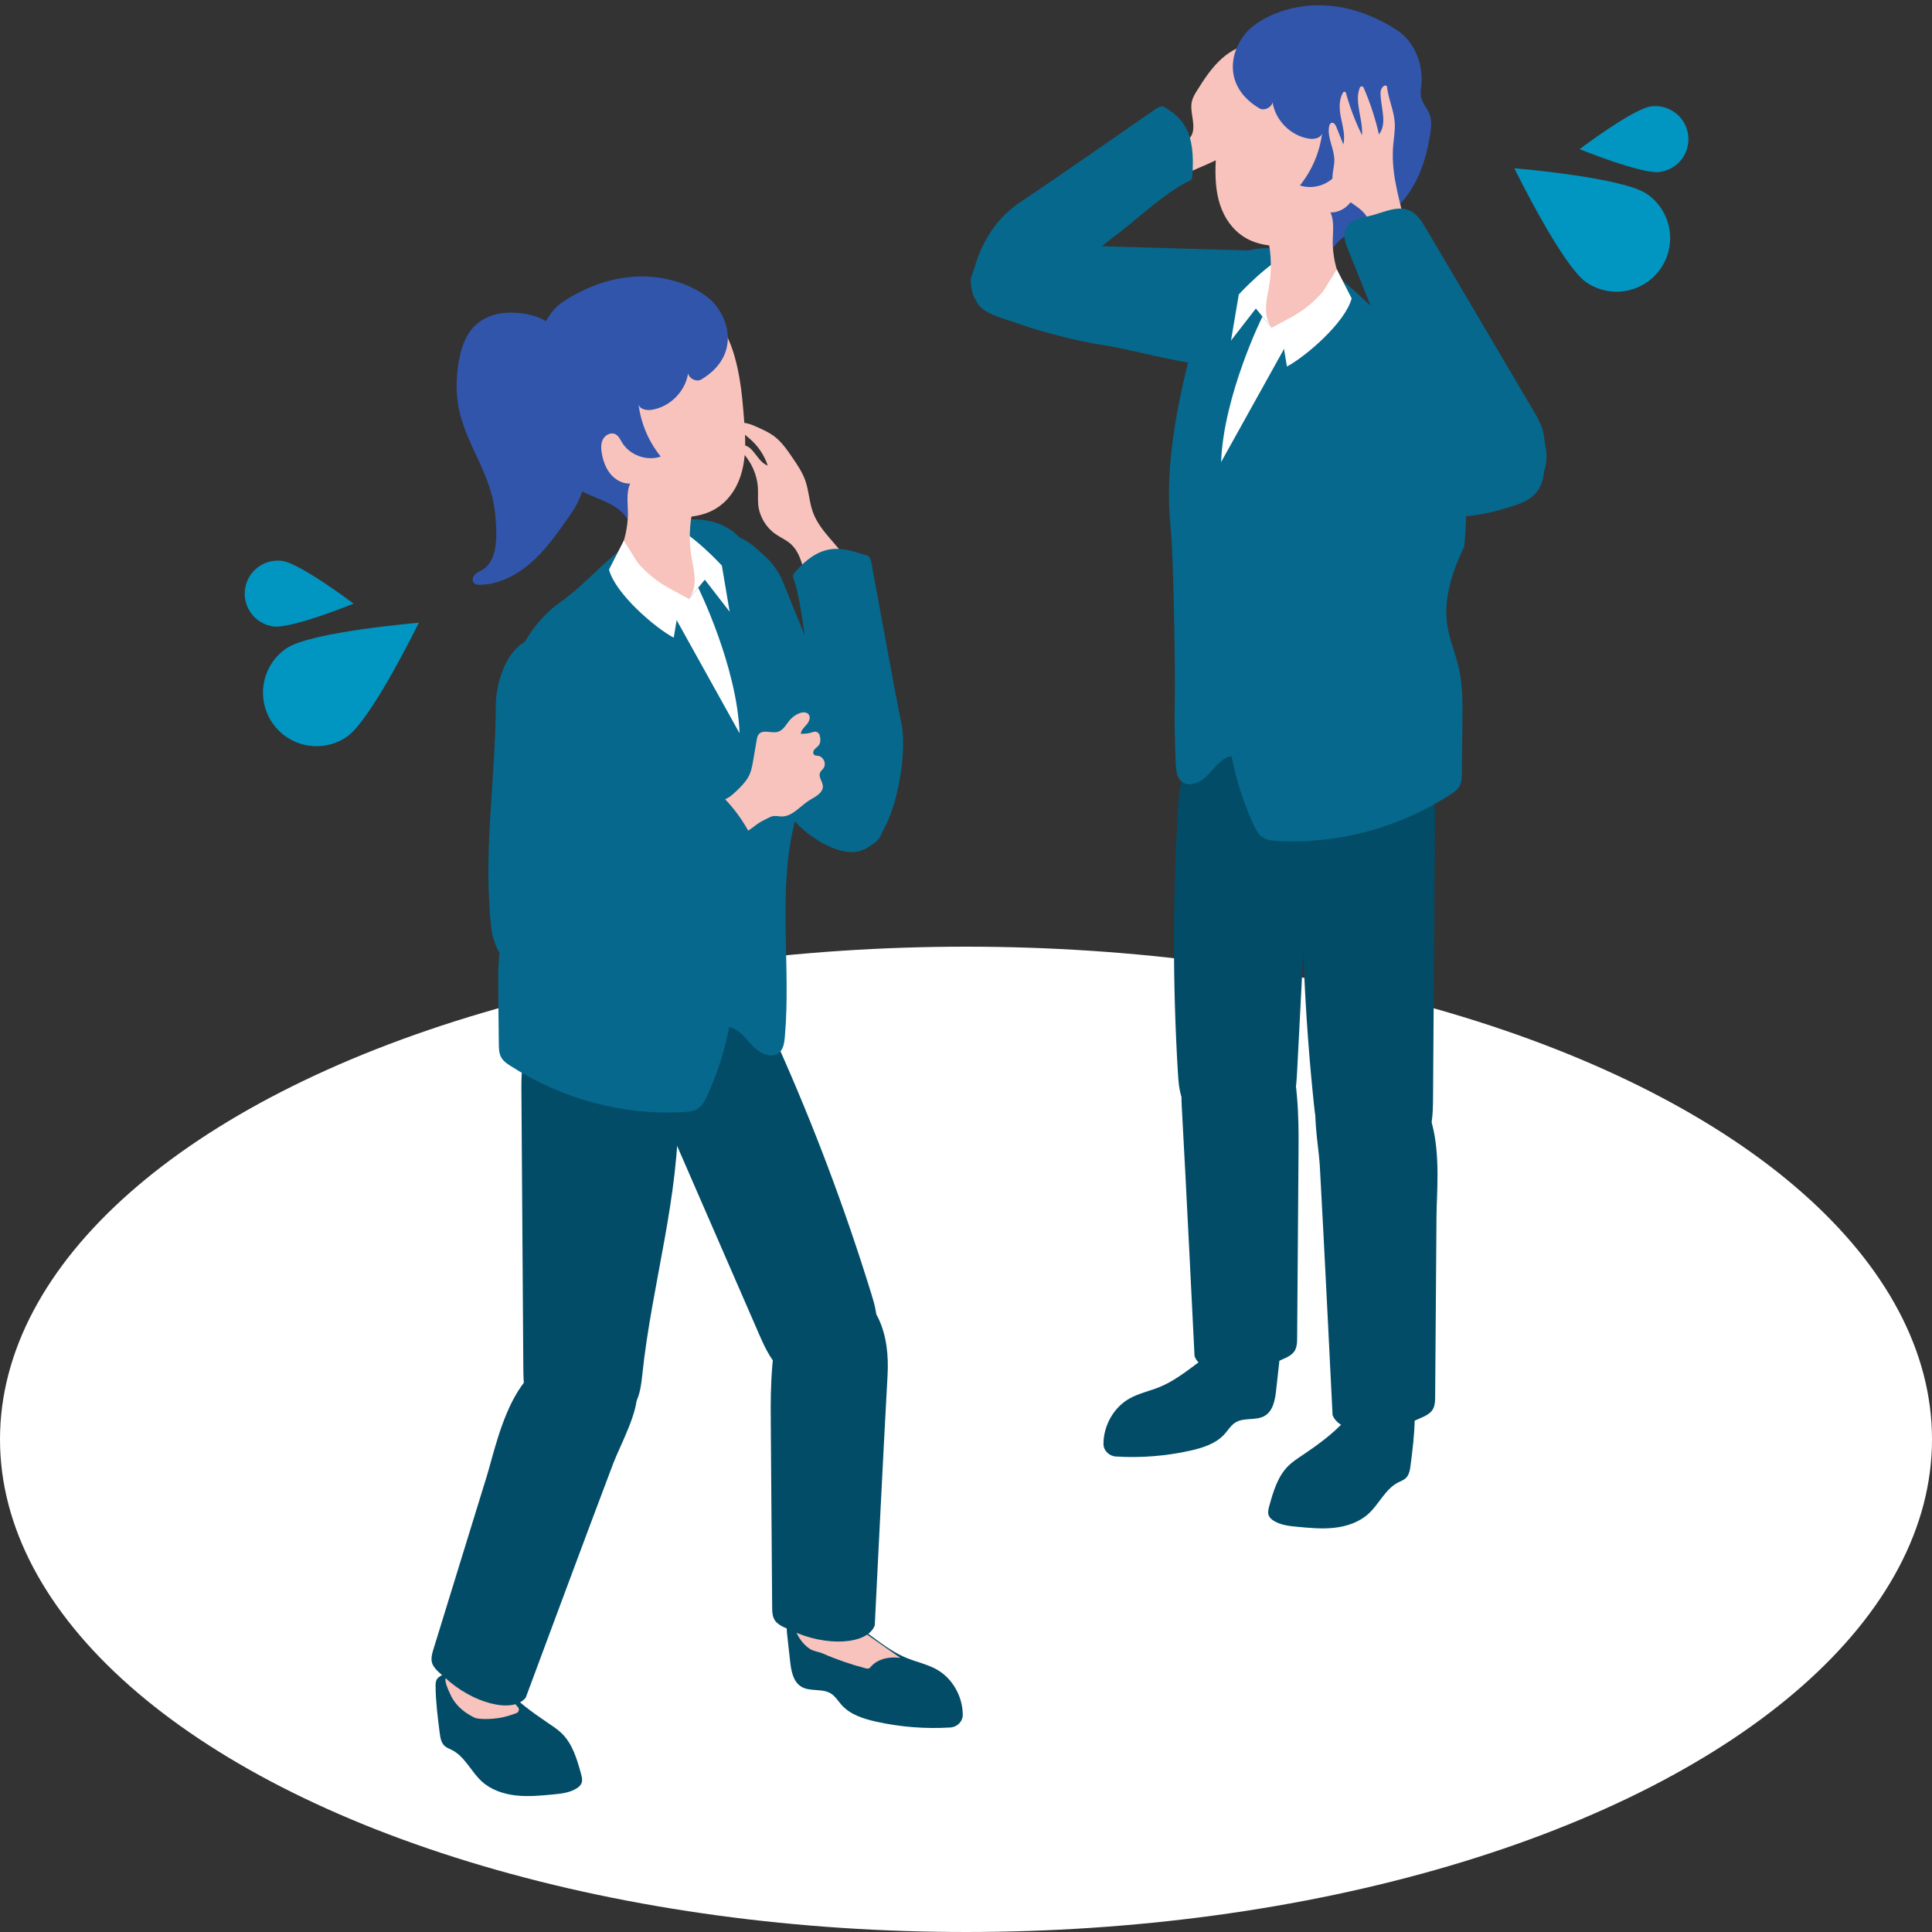
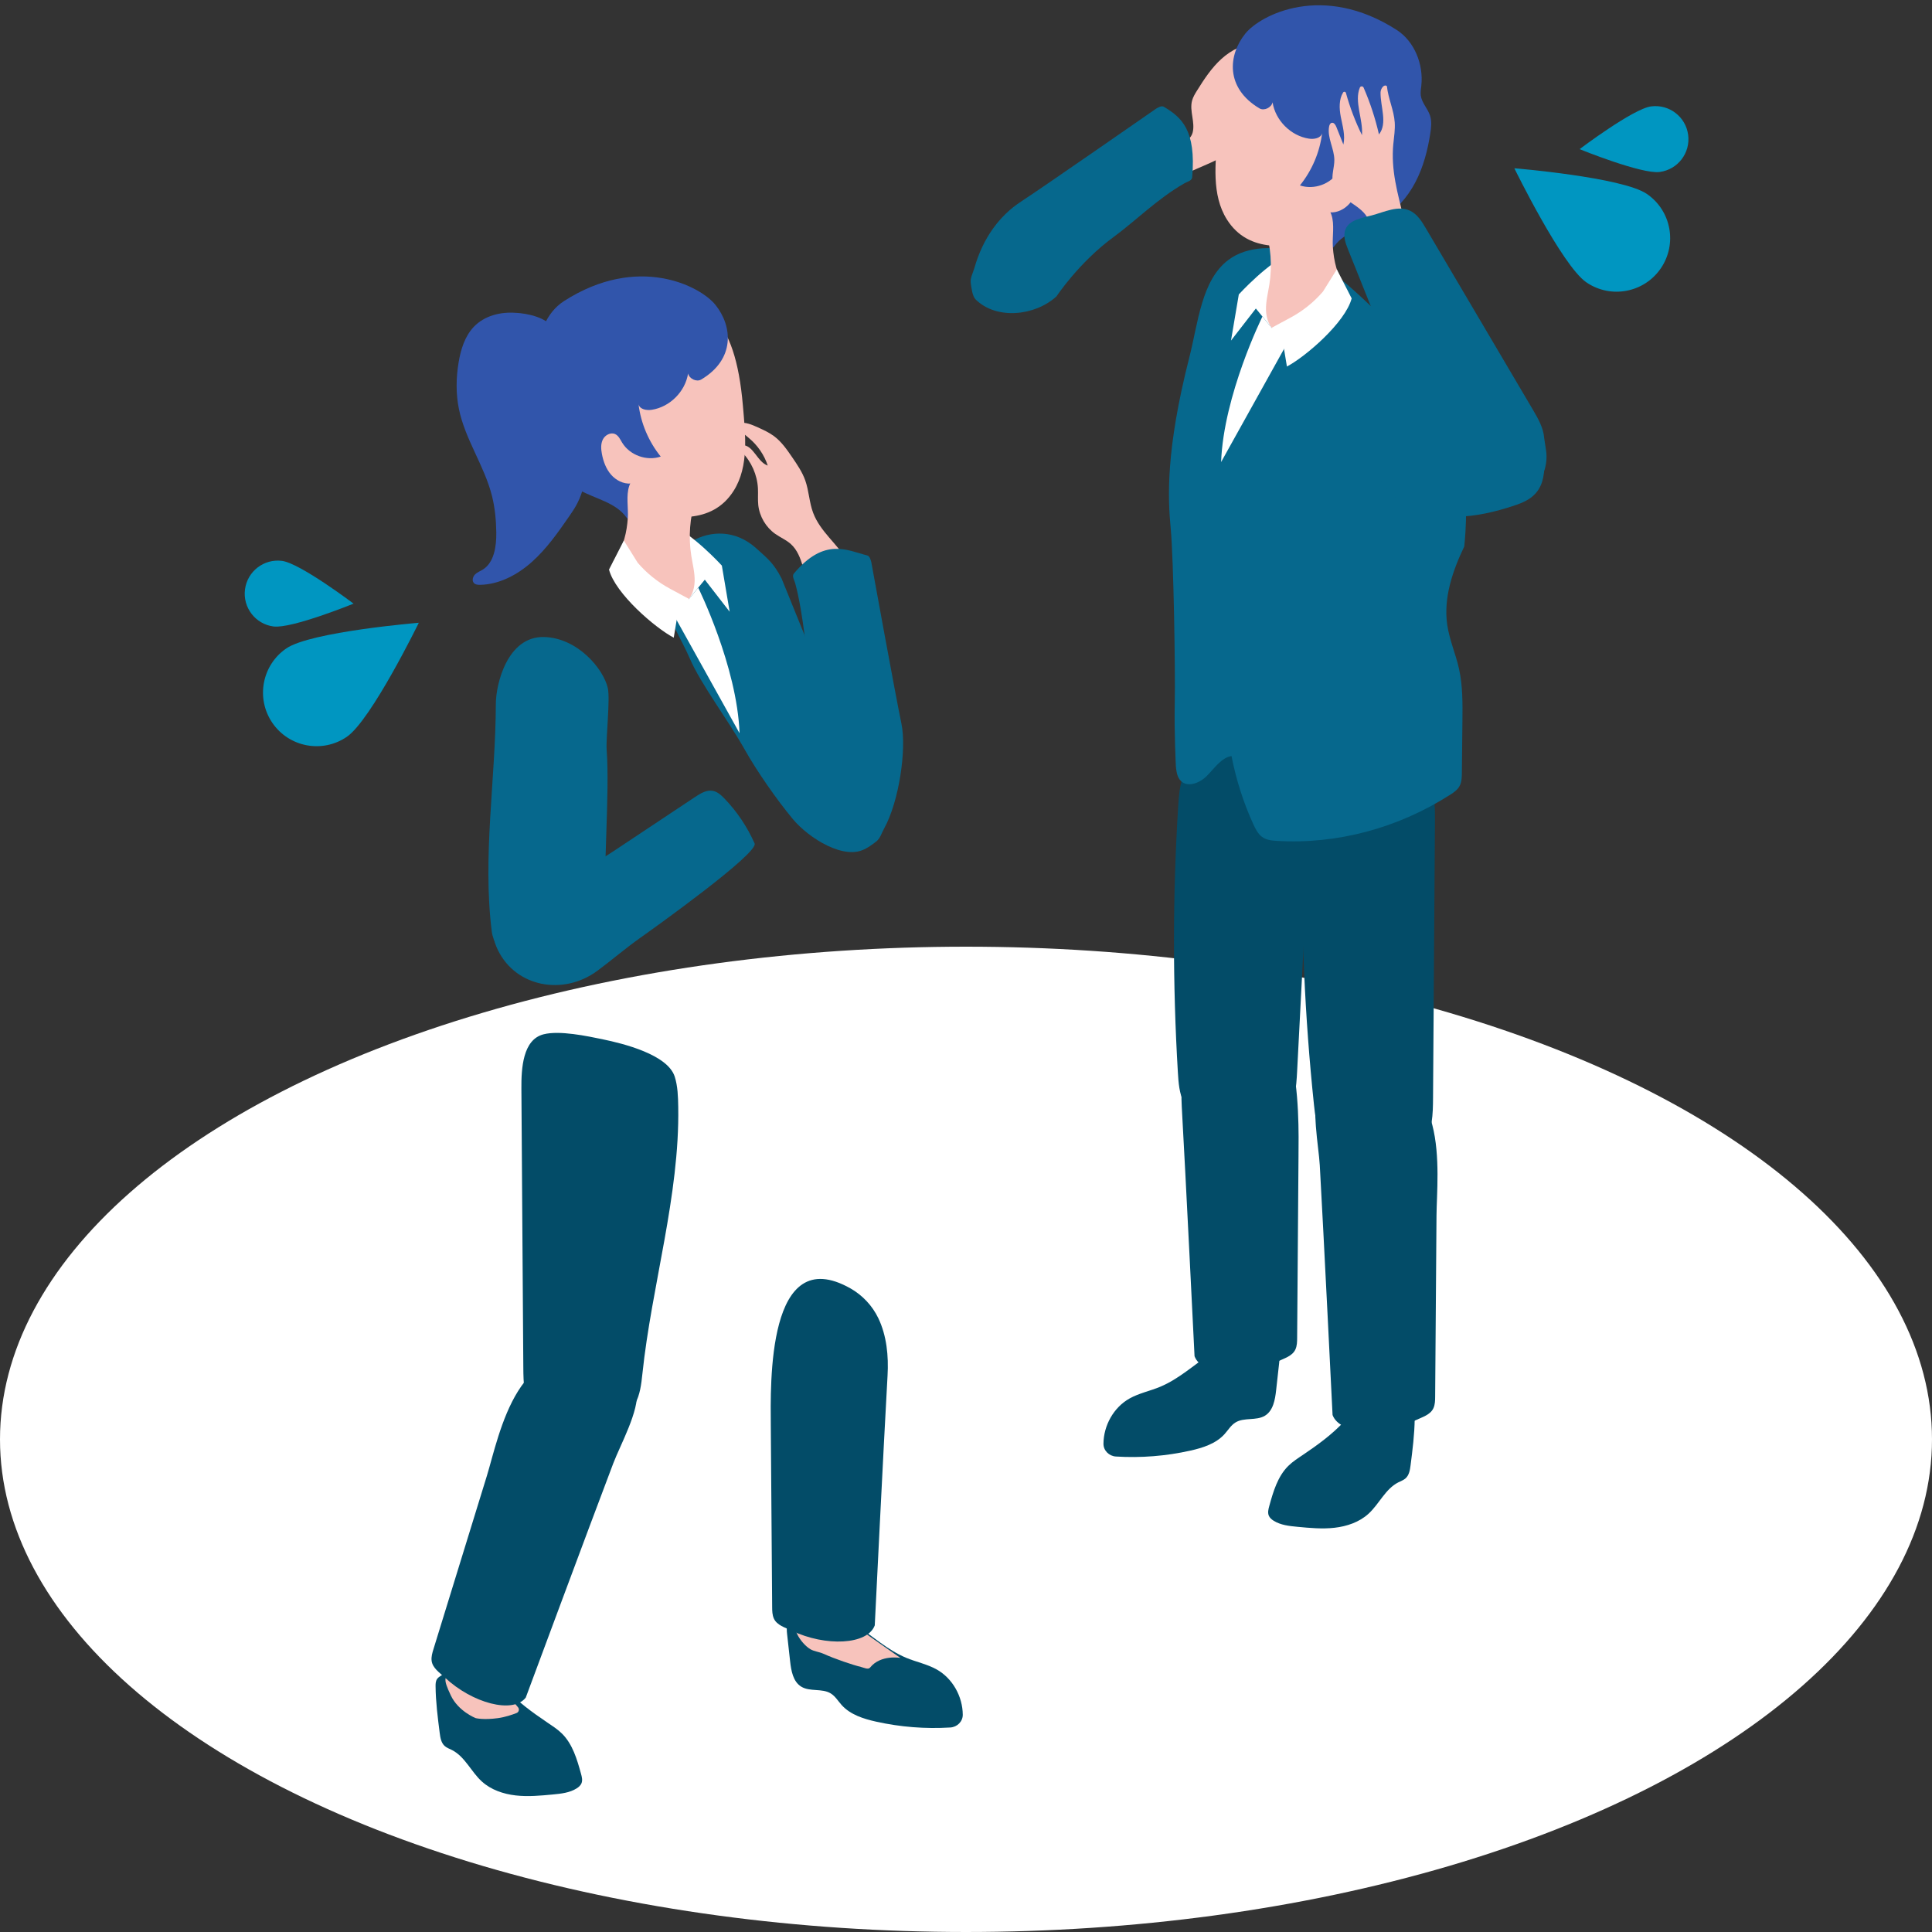
<svg xmlns="http://www.w3.org/2000/svg" id="_レイヤー_2" viewBox="0 0 1500 1500">
  <rect x="0" y="0" width="1500" height="1500" fill="#333333" stroke="none" />
  <defs>
    <style>.cls-1{fill:#f7c3bc;}.cls-1,.cls-2,.cls-3,.cls-4,.cls-5,.cls-6,.cls-7{stroke-width:0px;}.cls-2{fill:none;}.cls-3{fill:#fff;}.cls-4{fill:#06688d;}.cls-5{fill:#034c68;}.cls-6{fill:#3155ab;}.cls-7{fill:#0096c1;}</style>
  </defs>
  <g id="_レイヤー_1-2">
    <rect class="cls-2" width="1500" height="1500" />
    <ellipse class="cls-3" cx="750" cy="1117.5" rx="750" ry="382.5" />
    <path class="cls-1" d="m925.92,103.08c2.2-8.09-2.57-16.85-.4-24.94.75-2.8,2.29-5.32,3.82-7.78,5.49-8.81,11.25-17.61,18.93-24.59,7.68-6.98,17.59-12.04,27.97-11.95,2.36,4.31.9,9.76-1.57,14.01-2.47,4.25-5.88,7.97-7.73,12.53-5.35,13.21,3.98,28.68-.33,42.26-4.9,15.45-20.63,21.07-37.77,28.56-5.49,2.4-12.33,5.28-17.23,8.73-6.53,4.6-16.57,2.28-21.14-4.28-14.45-20.78,31.03-16.32,35.44-32.55Z" />
-     <path class="cls-4" d="m969.37,194.48c12.91,1.54,17.72,4.39,29.17,10.44,37.72,19.9,24.84,73.19-9.83,80.04-17.34,3.43-35.16-1.14-52.86-2.03-21.62-1.09-55.34-11.29-80.68-15.21-19.15-2.96-45.62-9.8-63.88-16.2-18.26-6.4-37.67-9.69-34.2-28.19l12.55-34.61,199.73,5.77Z" />
    <path class="cls-4" d="m897.68,84.31c1.86-1.04,4.17-2.45,5.98-1.37,13.54,8.08,25.15,17.86,21.95,54.72-.24,2.72-3.75,3.33-6.07,4.67-21.2,12.23-37.68,29.03-55.15,41.84-26.64,19.52-44.17,45.98-44.17,45.98-16.86,15.32-46.71,18.2-62.72,2.36-2.59-2.56-3.25-8.96-3.79-12.63-.6-4.06,1.69-7.89,2.82-11.85,6.55-22.99,19.31-40.51,36.16-51.48,16.86-10.97,105-72.24,105-72.24Z" />
    <path class="cls-5" d="m956.83,574.5c-15.76,2.52-32.09,11.55-38.34,28.51-2.7,7.31-3.28,15.43-3.77,23.39-4.25,68.57-4.32,137.53-.22,206.19.48,8.05,1.1,16.42,4.61,23.42,6.92,13.8,22.26,17.68,35.82,19.93,15.37,2.55,33.47,3.69,43.66-9.8,6.91-9.14,7.87-22.31,8.5-34.5,3.73-72.05,7.46-144.09,11.19-216.14.81-15.6.64-37.94-15.27-42.81-12.27-3.76-33.89-.15-46.19,1.81Z" />
    <path class="cls-5" d="m927.45,1052.99c5.7,15.15,38.16,16.6,64.42,4.1,5.2-2.48,11.47-4.16,13.88-9.39,1.28-2.79,1.33-5.96,1.35-9.03.35-46.87.7-93.75,1.05-140.62.24-32.38,3.12-143.41-61.84-106.73-9.33,5.27-16.98,13.45-21.62,23.1-6.57,13.69-8.04,29.45-7.18,44.61,2.91,51.23,9.93,193.96,9.93,193.96Z" />
    <path class="cls-5" d="m900.89,1076.64c-7.86,3.3-16.42,4.96-23.87,9.12-12.41,6.93-20.2,21.04-20.29,35.17-.03,5.32,4.36,9.58,9.67,9.91,19.31,1.2,38.78-.34,57.66-4.55,9.8-2.19,19.96-5.41,26.68-12.86,2.78-3.08,4.94-6.85,8.47-9.02,6.73-4.15,16.12-1.15,22.88-5.25,6.41-3.89,7.88-12.39,8.7-19.84.76-6.88,1.53-13.76,2.29-20.64.33-2.98.64-6.14-.63-8.86-1.75-3.77-6.01-5.65-10.03-6.72-35.58-9.51-52.78,21.46-81.55,33.54Z" />
    <path class="cls-5" d="m1034.6,1098.61c5.7,15.15,38.16,16.6,64.42,4.1,5.2-2.48,11.47-4.16,13.88-9.39,1.28-2.79,1.33-5.96,1.35-9.03.35-46.87.7-93.75,1.05-140.62.24-32.38,11.68-119.39-61.84-106.73-15.44,2.66-24.59-.96-29.23,8.7-6.57,13.69-.43,43.86.44,59.02,2.91,51.23,9.93,193.96,9.93,193.96Z" />
    <path class="cls-5" d="m1050.88,597.97c-15.63,3.22-31.54,12.97-37.02,30.2-2.37,7.43-2.58,15.56-2.72,23.53-1.17,68.69,1.85,137.59,9.02,206,.84,8.03,1.84,16.36,5.65,23.19,7.53,13.48,23.03,16.66,36.68,18.3,15.47,1.86,33.6,2.18,43.18-11.75,6.49-9.45,6.86-22.64,6.94-34.85.5-72.14.99-144.28,1.49-216.43.11-15.62-1.07-37.93-17.17-42.08-12.43-3.2-33.86,1.37-46.06,3.88Z" />
    <path class="cls-5" d="m1011.72,1129.47c-3.97,2.68-8.05,5.27-11.46,8.63-8.29,8.19-11.71,19.97-14.81,31.2-.67,2.42-1.32,5.04-.39,7.37.7,1.73,2.2,3.02,3.78,4.01,5.43,3.43,12.09,4.12,18.48,4.73,9.59.91,19.26,1.83,28.83.74,9.57-1.09,19.16-4.34,26.29-10.82,8.39-7.62,13.13-19.35,23.25-24.45,1.93-.97,4.04-1.69,5.64-3.14,2.74-2.48,3.37-6.47,3.84-10.13,1.53-12,3.07-24.03,3.2-36.12.02-1.93-.03-3.97-1.07-5.6-.81-1.26-2.12-2.1-3.4-2.9-7-4.38-14.66-8.79-22.91-8.3-11.86.7-19.83,10.71-27.26,18.79-9.25,10.06-20.71,18.37-32.01,25.98Z" />
    <path class="cls-4" d="m912.92,594.65c.33,3.64.79,7.48,2.8,10.34,4.97,7.1,15.24,3.47,21.22-2.53,5.98-6,11.29-14.2,19.2-15.47,3.57,18.32,9.25,36.11,16.86,52.77,1.71,3.74,3.63,7.57,6.71,9.9,3.32,2.52,7.51,2.95,11.5,3.19,46.75,2.82,94.15-9.81,134.93-35.96,2.77-1.78,5.64-3.76,7.22-6.91,1.52-3.04,1.6-6.71,1.63-10.21.14-13.37.28-26.75.43-40.12.14-13.51.27-27.2-2.63-40.3-2.56-11.58-7.44-22.45-9.16-34.23-3.06-20.98,4.24-42.1,13.19-60.78,0,0,15.01-122.06-50.05-167.69-13.38-9.38-24.58-21.53-36.88-32.3-10.15-8.89-20.42-17.86-32.13-23.79-11.71-5.92-24.67-8.62-37.47-7.79-9.42.61-18.94,3.21-26.77,9.18-20.75,15.82-23.23,48.41-30.18,75.7-18.36,72.1-16.66,108.83-14.4,132.83,2.26,24,3.63,110.7,3.14,134.72-.49,24.03.85,49.45.85,49.45Z" />
    <path class="cls-3" d="m1002.29,196.66c-16.77,6-40.48,31.92-40.48,31.92l-6.07,35.84,19.3-24.89,12.28,14.95,14.97-57.82Z" />
    <path class="cls-1" d="m1087.14,109.77c-10.34,49.89-34.12,70.63-60.13,76.51-26.01,5.88-57.47,11.03-74.43-15.85-12.05-19.1-8.99-44.05-7.12-65.93,6.05-70.69,29.95-83.81,72.58-88.53,42.63-4.72,80.85,37.11,69.1,93.8Z" />
    <path class="cls-6" d="m966.82,26.13c11.85-14.7,60.29-39.7,117.56-2.89,13.88,8.92,20.91,26.82,19.13,43.23-.27,2.54-.75,5.09-.43,7.62.74,5.71,5.4,10.14,7.18,15.62,1.45,4.44.92,9.25.21,13.86-2.01,13.1-5.4,26.11-11.55,37.86-6.14,11.74-15.19,22.2-26.78,28.62-12.33,6.83-27.91,9.55-36.12,21.01-.67.94-1.89,2.04-2.77,1.3-.93-4.66-3.11-9.06-6.25-12.63,2.99-4.4,4.85-9.56,5.36-14.86,5.85.51,11.65-2.48,15.5-6.92,3.85-4.44,5.94-10.16,7.05-15.92.73-3.8,1.02-7.91-.72-11.37-1.74-3.45-6.13-5.81-9.62-4.13-2.6,1.25-3.86,4.14-5.35,6.6-5.97,9.8-19.1,14.54-29.96,10.82,9.35-11.55,15.39-25.76,17.23-40.5-1.07,3.93-6.28,4.81-10.31,4.18-14.03-2.19-25.98-14.15-28.15-28.19-.93,4.12-6.58,6.85-10.21,4.69-26.51-15.78-24.38-41.39-10.99-58Z" />
    <path class="cls-1" d="m1044.16,222.58c1.29,1.93,2.78,3.93,2.84,6.25.08,2.86-1.99,5.27-3.94,7.35-11.14,11.89-24.29,24.41-40.57,24.71-3.91.07-7.94-.64-11.23-2.74-5.63-3.6-8.16-10.68-8.34-17.36-.19-6.68,1.56-13.24,2.6-19.85,2.3-14.55,1.18-29.64-3.26-43.69-1.16-3.68-2.55-7.7-1.09-11.28,1.29-3.17,4.49-5.1,7.61-6.51,12.72-5.75,39.01-10,44.91,7.23,2.62,7.67.57,17.17,1.13,25.1.76,10.83,3.26,21.64,9.35,30.78Z" />
    <path class="cls-3" d="m987.32,254.48l7.92,6.41,3.92,23.67c14.35-7.52,45.39-34.15,50.26-52.89l-11.52-22.54-10.77,17.27c-7.06,8.19-15.56,15.02-25.08,20.15l-14.72,7.93Z" />
    <path class="cls-3" d="m980.15,245.76s-30.17,60.92-32.09,112.99l54.43-97.85-15.17-6.41-7.17-8.73Z" />
    <path class="cls-4" d="m1088.77,267.71c-1.69-.03-24.55,3.4-25.86,4.7-1.43,1.42-2,3.97-2.4,6.4-2.52,15.15-1.48,31.41-.2,47.36,1.33,16.57,3.31,34.4,11.62,47.44,4.2,6.59,9.69,11.36,15.35,15.11,28.01,18.54,59.51,13.26,87.91,3.97,8.1-2.65,16.79-6.23,21.04-15.85,3.36-7.62,3.22-17.59,2.14-26.94-1.74-15.03-6.27-31-15.63-39.97-5.17-4.96-11.27-7.25-17.23-9.27-17.88-6.05-31.05-16.48-49.08-19.74-15.31-2.77-11.71-12.95-27.65-13.22Z" />
    <path class="cls-1" d="m1081.83,111.34c.52-5.4,1.4-10.81,1.04-16.23-.63-9.61-5.1-18.61-6.07-28.19-2.18-1.97-4.91,1.92-4.95,4.86-.16,11.17,5.64,23.8-1.23,32.61-2.83-12.47-6.83-24.68-11.94-36.4-.54-1.24-2.37-1.25-2.89,0-4.54,10.9,2.59,24.53,1.65,36.93-5.17-10.51-9.36-21.5-12.47-32.8-.28-1.01-1.63-1.21-2.18-.32-3.3,5.31-3.04,12.46-1.83,18.78,1.37,7.17,3.67,14.5,2.03,21.62-1.81-4.54-3.63-9.09-5.44-13.63-.66-1.65-1.93-3.64-3.65-3.2-1.23.31-1.79,1.73-2.01,2.98-1.53,8.63,4.01,17.02,4.09,25.78.06,5.92-2.39,11.86-1.12,17.64,2.98,13.51,23.02,16.53,27.87,29.49,2.88,7.68-.15,17.67,5.64,23.47,14.88,14.89,24.13-13.98,21.58-24.78-4.75-20.06-10.19-37.51-8.15-58.6Z" />
    <path class="cls-4" d="m1198.92,340.22c-.57-8.06-4.79-15.34-8.89-22.3-27.64-46.85-55.29-93.71-82.93-140.56-3.2-5.42-6.72-11.14-12.43-13.8-9.26-4.31-19.8,1.07-29.68,3.68-7.74,2.04-17.32,3.39-20.36,10.79-2.05,4.99-.04,10.63,1.97,15.64,18.15,45.22,36.3,90.44,54.44,135.66,6.21,15.47,12.61,31.26,23.53,43.86,10.92,12.6,27.4,21.64,43.91,19.29,19.58-2.79,34.81-23.24,31.87-42.8l-1.44-9.46Z" />
    <path class="cls-7" d="m1226.39,115.8s48.12,19.57,62.18,17.72c14.06-1.85,23.96-14.74,22.11-28.8-1.85-14.06-14.74-23.96-28.8-22.11-14.06,1.85-55.49,33.19-55.49,33.19Z" />
    <path class="cls-7" d="m1175.74,130.64s36.94,75.61,55.91,88.57c18.96,12.96,44.84,8.09,57.8-10.87,12.96-18.96,8.09-44.84-10.87-57.8-18.96-12.96-102.83-19.9-102.83-19.9Z" />
    <path class="cls-5" d="m703.33,1287.02c7.86,3.3,16.42,4.96,23.87,9.12,12.41,6.93,20.2,21.04,20.29,35.17.03,5.32-4.36,9.58-9.67,9.91-19.31,1.19-38.78-.34-57.66-4.55-9.8-2.19-19.96-5.41-26.68-12.86-2.78-3.08-4.94-6.85-8.47-9.02-6.73-4.15-16.12-1.15-22.88-5.25-6.41-3.89-7.88-12.39-8.7-19.84-.76-6.88-1.53-13.76-2.29-20.64-.33-2.98-.64-6.14.63-8.86,1.75-3.77,6.01-5.65,10.03-6.72,35.58-9.51,52.78,21.46,81.55,33.54Z" />
    <path class="cls-1" d="m699.09,1287.22l-33.25-23.31c-1.81-1.84-3.1-4.08-5.12-5.73-3.44-2.8-8.36-3.43-12.98-3.78-4.85-.37-9.71-.57-14.57-.61-4.08-.03-8.39.12-11.86,2.05-9.98,5.57.97,20.56,7.86,24.6,3.01,1.77,6.76,2.02,10.02,3.48,9.18,4.12,22.63,8.68,29.23,10.28,2.34.57,5.64,2.35,7.14.47,8.2-10.26,23.54-7.46,23.54-7.46Z" />
-     <path class="cls-5" d="m546.22,777.7c15.64-3.18,34.1-.46,45.91,13.23,5.09,5.9,8.49,13.3,11.74,20.57,28.06,62.71,52.34,127.25,72.62,192.99,2.38,7.71,4.74,15.76,3.91,23.55-1.63,15.35-14.63,24.37-26.54,31.24-13.49,7.79-30.05,15.2-44.32,6.16-9.68-6.14-15.2-18.12-20.08-29.32-28.79-66.15-57.58-132.3-86.38-198.45-6.24-14.33-13.92-35.3-.74-45.44,10.17-7.83,31.68-12.04,43.88-14.52Z" />
    <path class="cls-5" d="m679.15,1261.97c-5.7,15.15-38.16,16.6-64.42,4.1-5.2-2.48-11.47-4.16-13.88-9.39-1.28-2.79-1.33-5.96-1.35-9.03-.35-46.87-.7-93.75-1.05-140.62-.24-32.38-3.12-143.41,61.84-106.73,9.33,5.27,16.98,13.45,21.62,23.1,6.57,13.69,8.04,29.45,7.18,44.61-2.91,51.23-9.93,193.96-9.93,193.96Z" />
    <path class="cls-5" d="m424.82,1337.29c3.97,2.68,8.05,5.27,11.46,8.63,8.29,8.19,11.71,19.97,14.81,31.2.67,2.42,1.32,5.04.39,7.37-.7,1.73-2.2,3.02-3.77,4.01-5.43,3.43-12.09,4.12-18.48,4.73-9.59.91-19.26,1.83-28.83.74-9.57-1.09-19.16-4.34-26.29-10.82-8.39-7.62-13.13-19.35-23.25-24.45-1.93-.97-4.04-1.69-5.64-3.14-2.74-2.48-3.37-6.47-3.84-10.13-1.53-12-3.07-24.03-3.2-36.12-.02-1.93.03-3.97,1.07-5.6.81-1.26,2.12-2.1,3.4-2.9,7-4.38,14.69-4.45,22.94-3.96,11.86.7,19.81,6.37,27.23,14.44,9.25,10.06,20.71,18.37,32.01,25.98Z" />
    <path class="cls-1" d="m390.53,1311.18c3.6,4.89,8.63,10.83,11.64,14.32,1.29,1.49.71,3.78-1.13,4.5-3.47,1.35-8.91,3.19-14.29,3.94-11.46,1.59-17.45,0-17.45,0,0,0-13.49-5.26-19.31-17.67-5.82-12.41-7.01-16.85,6.15-17.67,7.25-.45,15.81,1.65,22.03,3.63,4.97,1.58,9.25,4.76,12.34,8.96Z" />
    <path class="cls-5" d="m408.16,1318.06c-10,12.73-41.39,4.32-62.65-15.52-4.21-3.93-9.68-7.43-10.4-13.14-.38-3.04.53-6.08,1.43-9.01,13.81-44.8,27.61-89.59,41.42-134.39,9.54-30.94,24.87-117.36,91.15-83.11,13.92,7.19,23.74,6.5,25.25,17.11,2.14,15.04-12.82,41.94-18.22,56.14-18.23,47.96-67.97,181.94-67.97,181.94Z" />
    <path class="cls-5" d="m468.04,806.94c15.63,3.22,50.34,11.76,55.82,28.98,2.37,7.43,2.58,15.56,2.72,23.53,1.17,68.69-20.65,138.8-27.83,207.21-.84,8.03-1.84,16.36-5.65,23.19-7.53,13.48-23.03,16.66-36.68,18.3-15.47,1.86-33.6,2.18-43.18-11.75-6.49-9.45-6.86-22.64-6.94-34.85-.5-72.14-.99-144.28-1.49-216.43-.11-15.62,1.07-37.93,17.17-42.08,12.43-3.2,33.86,1.37,46.06,3.88Z" />
    <path class="cls-4" d="m606.81,449.13c-5.95-11.56-10.3-15.07-19.96-23.69-31.82-28.4-77.25,2.27-71.57,37.15,2.84,17.44,13.34,32.55,20.35,48.82,8.56,19.88,29.9,47.92,42.42,70.29,9.46,16.91,25.11,39.33,37.48,54.2,12.37,14.88,40.46,32.59,56.59,22.88l9.82-24.52-75.13-185.15Z" />
    <path class="cls-1" d="m631.31,398.13c-3.03-8.1-3.23-17.04-6.13-25.19-2.29-6.43-6.19-12.15-10.04-17.79-4.12-6.03-8.35-12.17-14.2-16.53-3.82-2.85-8.2-4.84-12.55-6.81-4.62-2.09-9.57-4.24-14.58-3.45-1.01,4.82,3.82,8.6,7.62,11.73,6.75,5.57,11.89,13.07,14.65,21.38-8.26-2.82-11.04-15.98-19.77-15.89-.57,0-1.17.09-1.62.43-1.55,1.16-.1,3.56,1.26,4.93,7.43,7.48,11.97,17.75,12.51,28.27.22,4.29-.2,8.6.25,12.86.95,8.88,5.87,17.26,13.16,22.42,3.95,2.79,8.54,4.68,12.13,7.91,10.14,9.13,9.27,25.6,17.31,36.64.73,1.01,1.55,1.98,2.61,2.63,1.53.95,3.4,1.15,5.2,1.14,7.54-.02,15.66-3.57,20.45-9.51,4.94-6.13,2.1-11.35-1.54-17.62-7.75-13.33-21.21-22.84-26.72-37.56Z" />
    <path class="cls-4" d="m676.47,436.4c-.58-2.05-1.22-4.68-3.27-5.19-15.3-3.83-33.05-14.33-56.8,14.05-1.75,2.09.3,5,1,7.59,6.38,23.63,8.82,56.39,12.15,77.8,5.09,32.63-3.79,83.18-3.79,83.18,1.13,22.75,20.24,45.86,42.76,45.94,3.64.01,8.63-4.05,11.6-6.27,3.29-2.46,4.37-6.78,6.37-10.38,11.59-20.91,17.54-61.76,13.35-81.44s-23.38-125.29-23.38-125.29Z" />
-     <path class="cls-4" d="m385.44,634.86c8.94,18.68,16.24,39.8,13.19,60.78-1.72,11.78-6.59,22.65-9.16,34.23-2.9,13.1-2.77,26.79-2.63,40.3.14,13.37.28,26.75.43,40.12.04,3.5.11,7.17,1.63,10.21,1.57,3.15,4.44,5.13,7.22,6.91,40.78,26.15,88.17,38.79,134.92,35.96,3.99-.24,8.17-.67,11.5-3.19,3.08-2.34,5-6.16,6.71-9.9,7.61-16.65,13.29-34.44,16.86-52.77,7.9,1.27,13.21,9.46,19.2,15.47,5.98,6,16.25,9.63,21.22,2.53,2-2.86,2.47-6.7,2.8-10.34,4.89-54.54-5.49-110.84,6.93-163.81,3.04-12.97,7.43-25.6,8.92-38.92,4.41-39.45-16.81-76-26.26-114.28-6.75-27.34-9.43-59.88-30.18-75.7-7.83-5.97-17.35-8.57-26.77-9.18-12.8-.83-25.76,1.87-37.47,7.79-11.71,5.92-21.98,14.9-32.13,23.79-12.29,10.77-23.5,22.91-36.88,32.3-65.05,45.62-50.05,167.69-50.05,167.69Z" />
    <path class="cls-3" d="m519.96,407.19c16.77,6,40.48,31.92,40.48,31.92l6.07,35.84-19.3-24.89-12.28,14.95-14.97-57.82Z" />
    <path class="cls-1" d="m435.11,320.3c10.34,49.89,34.12,70.63,60.13,76.51,26.01,5.88,57.47,11.03,74.43-15.85,12.05-19.1,8.99-44.05,7.12-65.93-6.05-70.69-29.95-83.81-72.58-88.53-42.63-4.72-80.85,37.11-69.1,93.8Z" />
    <path class="cls-6" d="m555.43,236.66c-11.84-14.7-60.29-39.7-117.56-2.89-13.88,8.92-20.91,26.82-19.13,43.23.27,2.54.76,5.09.43,7.62-.74,5.71-5.4,10.14-7.18,15.62-1.45,4.43-.92,9.25-.21,13.86,2.01,13.1,5.4,26.11,11.55,37.86,6.14,11.74,15.19,22.2,26.78,28.62,12.34,6.83,27.91,9.55,36.12,21.01.67.94,1.89,2.04,2.77,1.3.93-4.66,3.11-9.06,6.25-12.63-2.99-4.4-4.85-9.56-5.36-14.86-5.85.51-11.65-2.48-15.5-6.92-3.85-4.44-5.95-10.16-7.05-15.92-.73-3.8-1.02-7.91.72-11.37s6.13-5.81,9.62-4.13c2.6,1.25,3.86,4.14,5.35,6.6,5.97,9.8,19.1,14.54,29.96,10.82-9.35-11.56-15.39-25.76-17.23-40.51,1.07,3.93,6.28,4.81,10.31,4.18,14.03-2.19,25.98-14.15,28.15-28.19.93,4.12,6.58,6.85,10.21,4.69,26.51-15.78,24.38-41.39,10.99-58Z" />
    <path class="cls-1" d="m478.09,433.11c-1.29,1.93-2.78,3.93-2.85,6.25-.08,2.86,1.99,5.27,3.94,7.35,11.14,11.89,24.29,24.41,40.57,24.71,3.91.07,7.94-.64,11.23-2.74,5.63-3.6,8.16-10.68,8.34-17.36.19-6.68-1.56-13.24-2.6-19.85-2.3-14.56-1.18-29.64,3.26-43.69,1.16-3.68,2.55-7.7,1.09-11.28-1.29-3.17-4.49-5.1-7.61-6.51-12.72-5.74-39.01-10-44.91,7.23-2.62,7.67-.57,17.17-1.13,25.1-.76,10.83-3.26,21.64-9.35,30.78Z" />
    <path class="cls-3" d="m534.93,465.01l-7.92,6.41-3.92,23.67c-14.35-7.52-45.39-34.15-50.26-52.89l11.52-22.54,10.77,17.27c7.06,8.19,15.56,15.02,25.08,20.15l14.72,7.93Z" />
    <path class="cls-3" d="m542.1,456.29s30.17,60.92,32.09,112.99l-54.43-97.85,15.17-6.41,7.17-8.73Z" />
    <path class="cls-6" d="m400.73,242.92c-11.89-.99-24.65,2.09-33.02,10.98-6.82,7.26-9.98,17.46-11.65,27.5-1.99,11.93-2.18,24.27.24,36.11,4.85,23.73,19.76,44.04,25.67,67.51,2.32,9.23,3.21,18.8,3.35,28.34.15,10.82-1.63,23.39-10.51,28.89-1.99,1.23-4.26,2.04-5.95,3.7-1.69,1.66-2.57,4.63-1.1,6.5,1.16,1.47,3.21,1.65,5.02,1.61,14.82-.3,28.86-7.7,40.14-17.75,11.28-10.05,20.18-22.67,28.86-35.24,2-2.9,4.01-5.81,5.71-8.92,7.59-13.88,9.04-30.71,7.45-46.63-4.44-44.75-17.21-80.26-25.46-91.14-8.25-10.88-28.76-11.47-28.76-11.47Z" />
    <path class="cls-4" d="m425.4,764c-20.54-.41-41.64-25.06-43.6-40.81-7.29-58.56,3-117.46,3.17-176.83.05-15.06,8.86-52.52,37.5-51.78,26,.67,46.11,24.75,49.45,39.73,1.88,8.41-1.54,39.07-.92,47.59,2.58,35.78-3.02,91.86-.76,137.43.89,18-13.83,45.28-37.22,44.82l-7.62-.15Z" />
-     <path class="cls-1" d="m580.5,604.12c2.61-4.16,3.49-9.14,4.32-13.99.88-5.14,1.76-10.28,2.64-15.42.28-1.66.6-3.4,1.69-4.68,3.33-3.94,9.89-.41,14.84-1.86,4.38-1.28,6.5-6.06,9.53-9.47,1.92-2.16,4.36-3.86,7.06-4.91,2.45-.96,5.68-1.18,7.29.91,1.76,2.29.31,5.64-1.58,7.83-1.88,2.19-4.31,4.31-4.55,7.18,3.29.14,6.61-.34,9.73-1.42,2.1-.72,4.35.45,4.93,2.59.77,2.85.89,5.76-.89,7.97-.93,1.15-2.26,1.92-3.2,3.07s-1.35,2.99-.29,4.02c.85.83,2.2.73,3.37.92,4.03.67,6.36,6.08,4.07,9.46-.85,1.26-2.18,2.21-2.77,3.61-1.4,3.35,2.01,6.79,2.18,10.42.23,4.93-5.13,7.89-9.4,10.36-8.57,4.95-14.6,14.38-24.4,13.09-6.12-.81-6.27.28-11.4,2.67-3.07,1.43-5.87,3.36-8.54,5.45-6.46,5.07-14.78,8.95-22.17,10.48-6.35,1.31-15.27-5.64-17.12-11.85-1.64-5.48,1.53-11.49,6.12-14.91,4.77-3.56,10.99-4.02,15.58-7.76,4.47-3.64,9.94-8.95,12.98-13.79Z" />
    <path class="cls-4" d="m386.55,737.59c13.98,28.74,50.75,35.69,77.27,16.11,11.03-8.15,21.79-17.47,33.55-25.76,8.83-6.22,91.88-65.5,88.5-73.11-5.76-12.97-13.73-24.82-23.45-34.89-2.63-2.72-5.61-5.44-9.38-5.99-4.75-.7-9.4,2.18-13.55,4.94-20.78,13.81-41.57,27.62-62.35,41.43-30.6,20.33-71.87,39.97-91.77,61.65-3.1,3.37-1.99,9.13,1.18,15.63Z" />
    <path class="cls-7" d="m274.51,468.67s-48.12,19.57-62.18,17.72c-14.06-1.85-23.96-14.74-22.11-28.8,1.85-14.06,14.74-23.96,28.8-22.11,14.06,1.85,55.49,33.19,55.49,33.19Z" />
    <path class="cls-7" d="m325.16,483.51s-36.94,75.61-55.91,88.57c-18.96,12.96-44.84,8.09-57.8-10.87-12.96-18.96-8.09-44.84,10.87-57.8,18.96-12.96,102.83-19.9,102.83-19.9Z" />
  </g>
</svg>